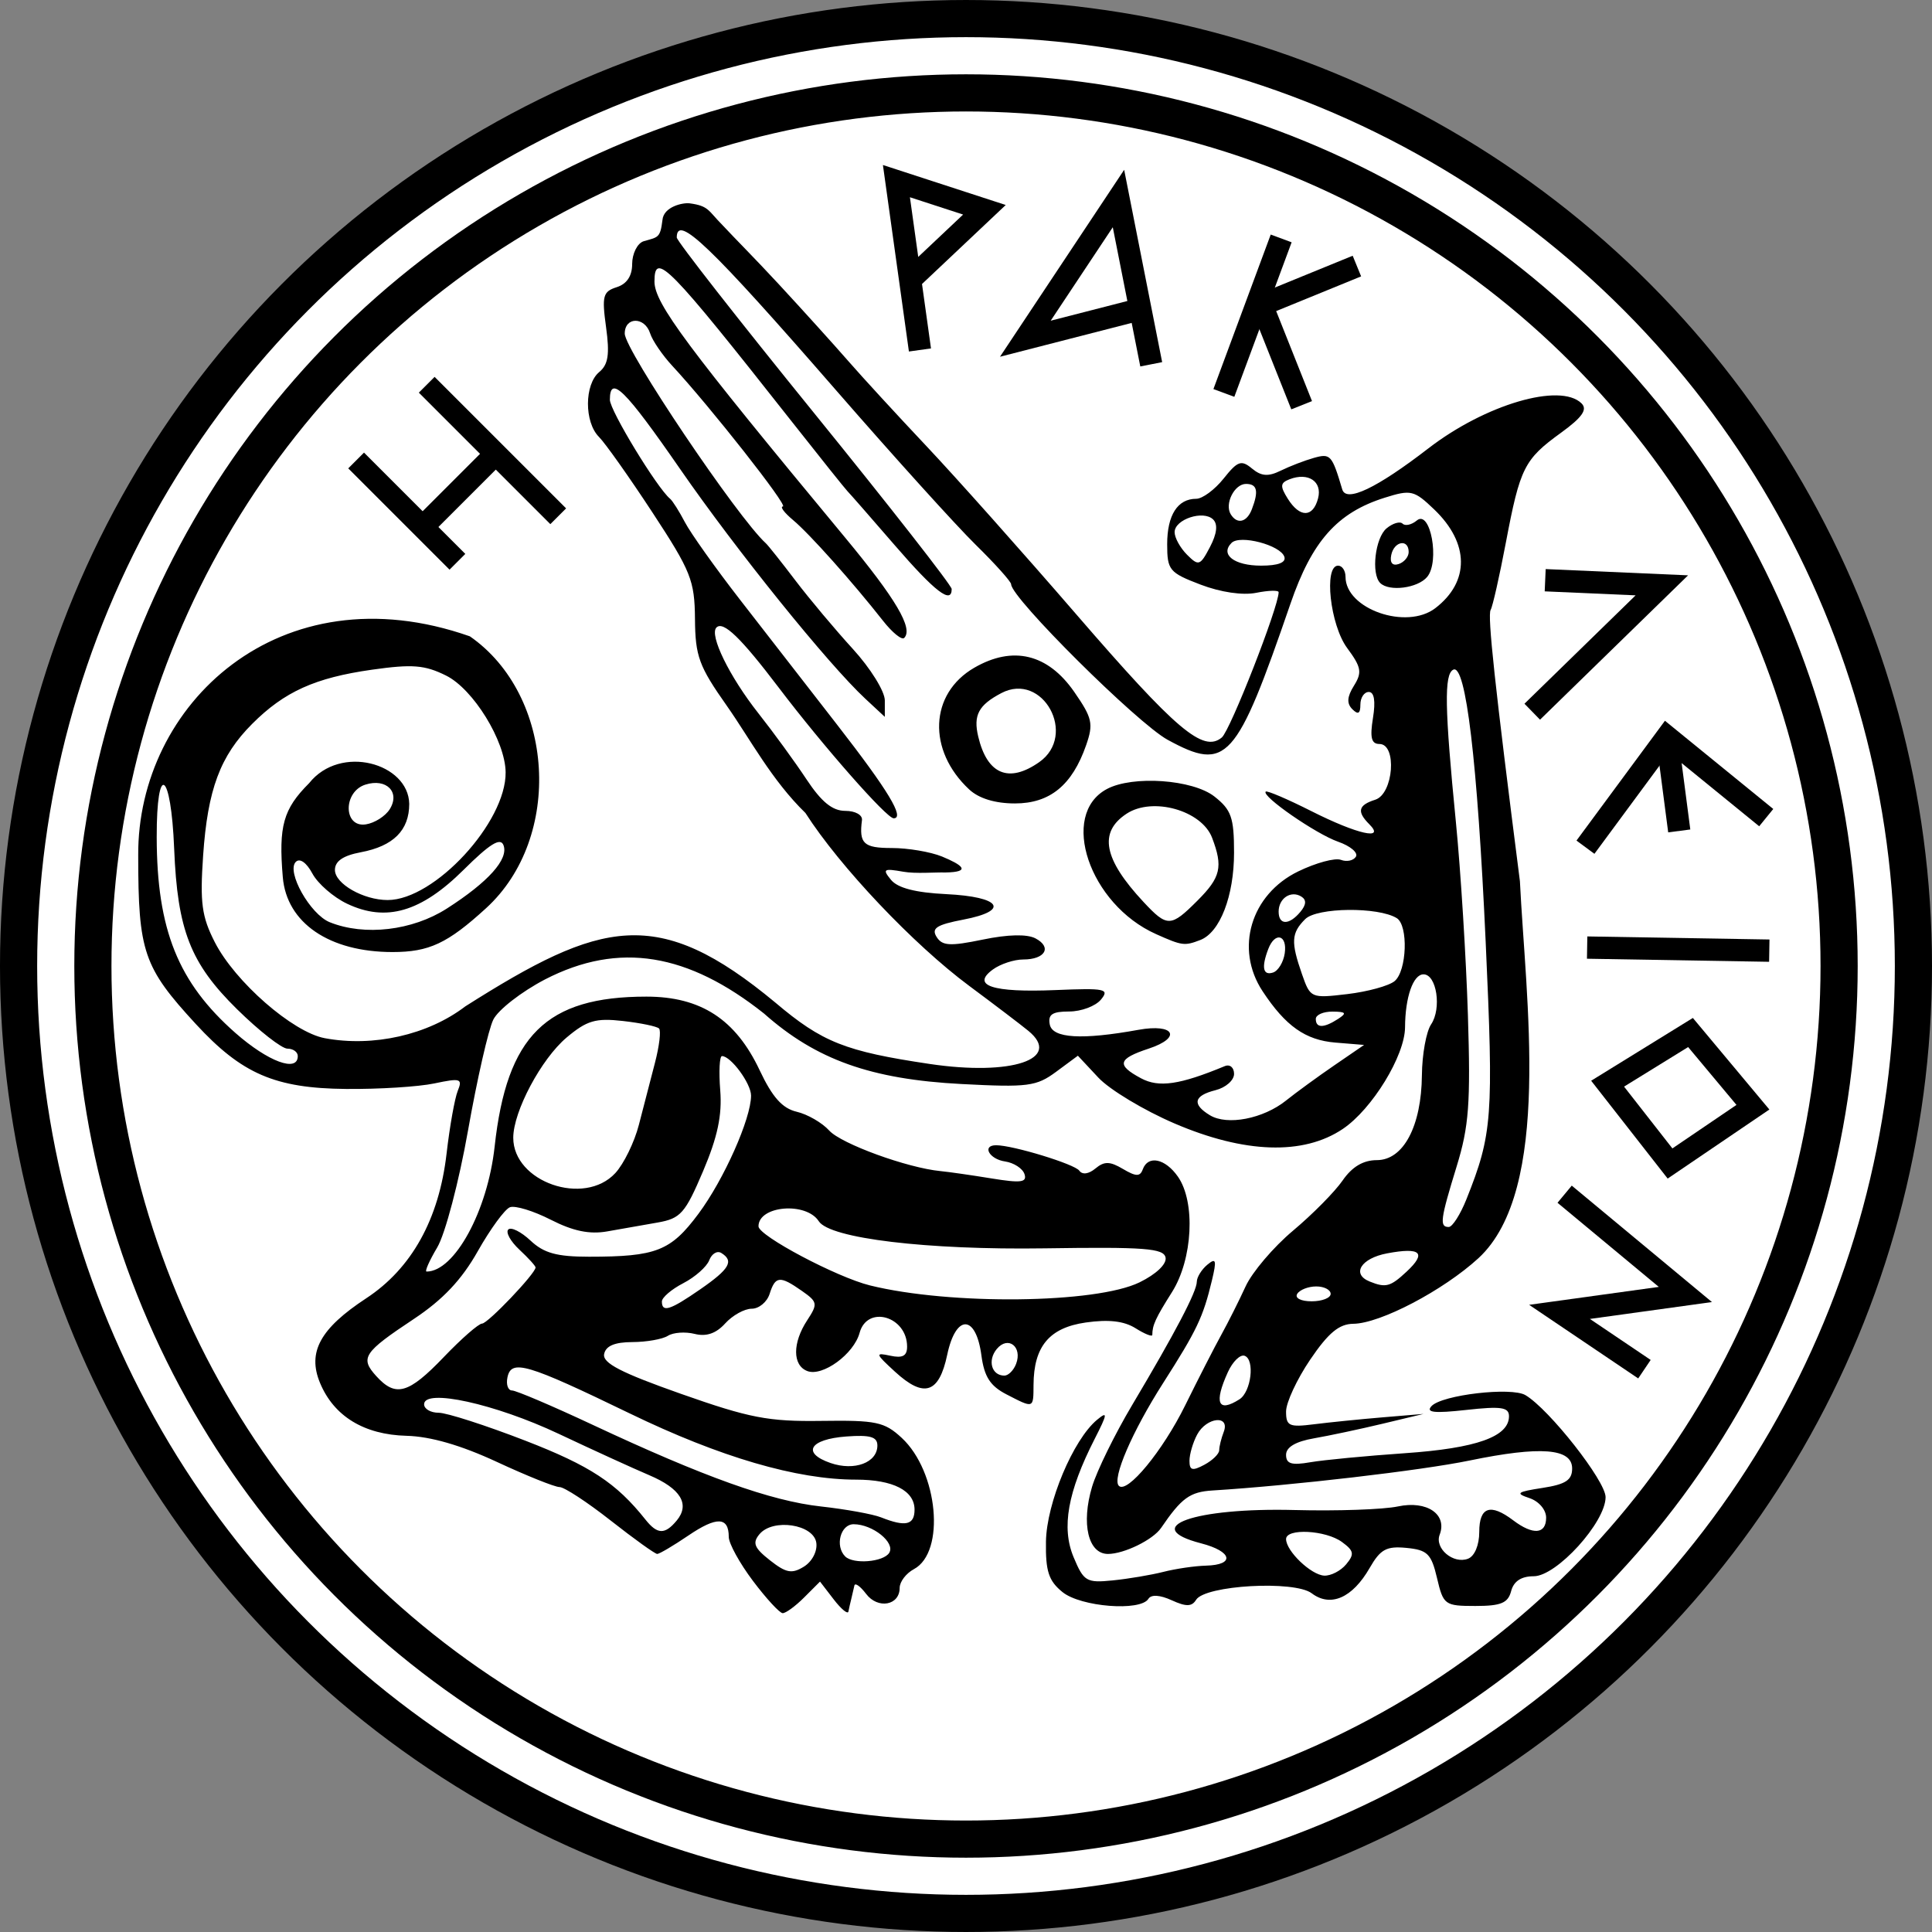
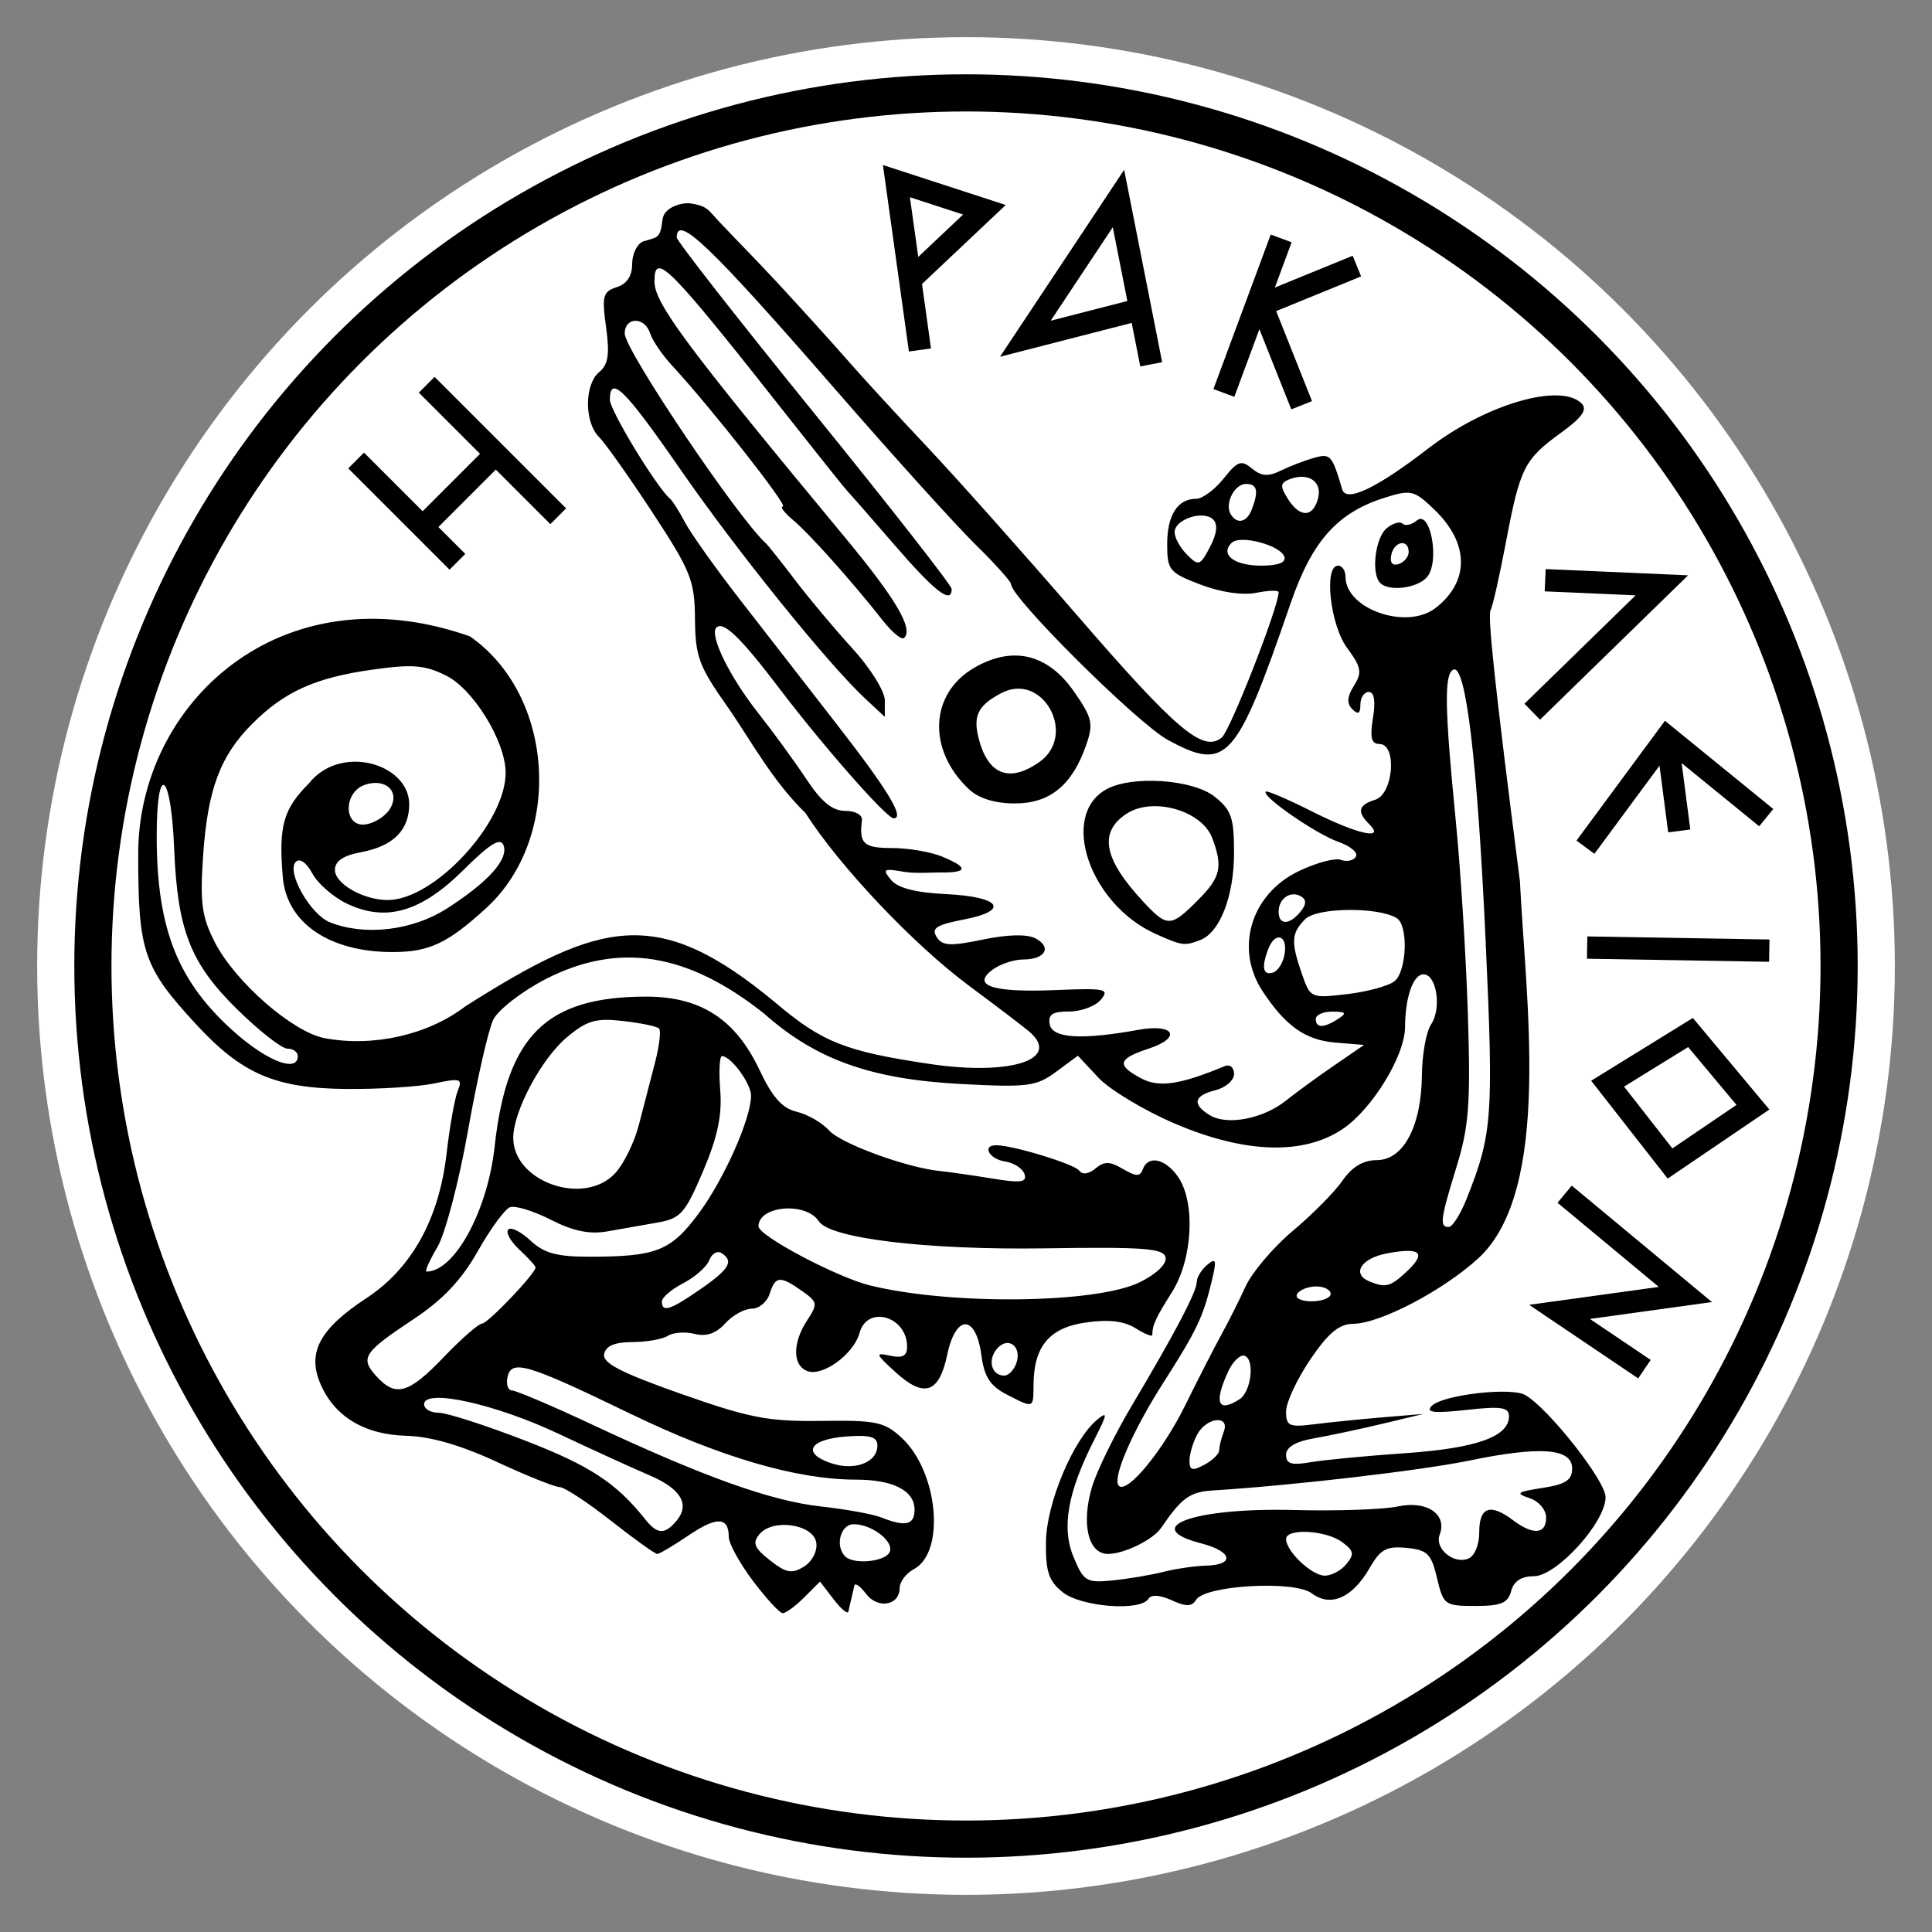
<svg xmlns="http://www.w3.org/2000/svg" xmlns:ns1="http://sodipodi.sourceforge.net/DTD/sodipodi-0.dtd" xmlns:ns2="http://www.inkscape.org/namespaces/inkscape" viewBox="0 0 260 260" height="260" width="260" id="svg2" version="1.1" ns1:docname="Seal_of_Heraklion.svg" ns2:version="0.92.2 (5c3e80d, 2017-08-06)">
  <rect x="0" y="0" width="260" height="260" fill="#808080" stroke="none" />
  <ns1:namedview pagecolor="#ffffff" bordercolor="#666666" borderopacity="1" objecttolerance="10" gridtolerance="10" guidetolerance="10" ns2:pageopacity="0" ns2:pageshadow="2" ns2:window-width="1280" ns2:window-height="737" id="namedview10" showgrid="false" ns2:zoom="1.8153846" ns2:cx="170.61808" ns2:cy="158.64059" ns2:window-x="-8" ns2:window-y="-8" ns2:window-maximized="1" ns2:current-layer="svg2" />
  <defs id="defs6" />
-   <ellipse ry="129.423" rx="129.424" cy="130" cx="130" id="path825" style="opacity:1;fill:#000000;fill-opacity:1;stroke:#000000;stroke-width:1.153;stroke-opacity:1" />
  <circle r="123.298" cy="130" cx="130" id="path829" style="opacity:1;fill:#ffffff;fill-opacity:1;stroke:#ffffff;stroke-width:3.403;stroke-opacity:1" />
  <ellipse ry="119.457" rx="119.457" cy="130" cx="130" id="path823" style="opacity:1;fill:#000000;fill-opacity:1;stroke:#000000;stroke-width:1.086;stroke-opacity:1" />
  <ellipse ry="114.122" rx="114.122" cy="130" cx="130" id="path821" style="opacity:1;fill:#ffffff;fill-opacity:1;stroke:#ffffff;stroke-width:1.756;stroke-opacity:1" />
-   <path id="path817" d="m 101.324,212.744 c -1.787,-2.374 -3.25,-5.034 -3.25,-5.91 0,-2.721 -1.62,-2.78 -5.426,-0.197 -2.015,1.367 -3.906,2.486 -4.203,2.486 -0.297,0 -3.118,-2.025 -6.268,-4.5 -3.15,-2.475 -6.245,-4.5 -6.877,-4.5 -0.632,0 -4.429,-1.524 -8.438,-3.387 -4.827,-2.243 -8.93,-3.43 -12.151,-3.512 -5.72,-0.147 -9.787,-2.635 -11.647,-7.125 -1.715,-4.139 0.018,-7.308 6.222,-11.382 6.112,-4.013 9.793,-10.642 10.811,-19.467 0.42,-3.645 1.098,-7.446 1.505,-8.448 0.671,-1.649 0.375,-1.743 -3.144,-1 -2.136,0.451 -7.484,0.787 -11.884,0.745 -9.553,-0.09 -14.032,-2.024 -20.21,-8.726 -7.055,-7.653 -7.762,-9.72 -7.764,-22.699 -0.136,-20.238 18.997,-38.496 44.634,-29.487 11.435,7.939 12.577,27.084 2.181,36.584 -5.189,4.742 -7.667,5.903 -12.596,5.903 -8.501,0 -14.239,-3.914 -14.761,-10.069 -0.583,-6.886 0.056,-9.171 3.542,-12.657 4.213,-5.3 13.365,-2.676 13.473,2.778 0,3.567 -2.132,5.696 -6.532,6.521 -2.368,0.444 -3.468,1.198 -3.468,2.379 0,1.859 3.838,4.049 7.097,4.049 6.299,0 15.958,-10.465 15.875,-17.2 -0.052,-4.214 -4.353,-11.193 -8.02,-13.011 -2.878,-1.427 -4.537,-1.557 -9.976,-0.786 -7.65,1.085 -11.776,2.951 -16.111,7.287 -4.309,4.309 -5.993,8.831 -6.603,17.731 -0.435,6.352 -0.186,8.207 1.569,11.646 2.722,5.336 10.483,12.114 14.796,12.923 6.538,1.226 13.885,-0.436 18.92,-4.281 18.312,-11.603 25.873,-13.675 41.734,-0.5 6.293,5.327 9.397,6.56 20.766,8.251 11.023,1.64 17.888,-0.666 13.271,-4.457 -1,-0.821 -4.576,-3.54 -7.948,-6.043 -7.508,-5.573 -17.416,-16.032 -22.05,-23.275 -4.553,-4.426 -7.428,-9.934 -10.569,-14.41 -3.765,-5.339 -4.255,-6.675 -4.297,-11.701 -0.043,-5.18 -0.541,-6.428 -5.715,-14.318 -3.118,-4.754 -6.359,-9.334 -7.203,-10.179 -1.993,-1.993 -1.973,-7.07 0.034,-8.735 1.213,-1.006 1.421,-2.376 0.919,-6.029 -0.579,-4.21 -0.422,-4.799 1.431,-5.388 1.366,-0.434 2.081,-1.507 2.081,-3.124 0,-1.355 0.684,-2.812 1.577,-3.069 1.914,-0.552 2.2,-0.403 2.5,-2.847 0.152,-1.799 2.755,-2.367 3.666,-2.244 2.593,0.349 2.462,0.971 4.425,2.945 1.706,1.833 4.347,4.462 7.581,7.958 3.233,3.496 7.425,8.131 9.315,10.3 1.89,2.169 6.645,7.344 10.567,11.5 3.922,4.156 12.963,14.307 20.092,22.557 13.527,15.655 17.125,18.702 19.627,16.625 1.142,-0.948 7.65,-17.58 7.65,-19.55 0,-0.289 -1.358,-0.253 -3.019,0.079 -1.824,0.365 -4.792,-0.073 -7.5,-1.108 -4.198,-1.603 -4.481,-1.947 -4.481,-5.429 0,-3.925 1.402,-6.117 3.912,-6.117 0.832,0 2.489,-1.224 3.682,-2.721 1.891,-2.372 2.381,-2.545 3.822,-1.349 1.257,1.044 2.182,1.111 3.868,0.283 1.219,-0.598 3.231,-1.372 4.471,-1.72 2.223,-0.623 2.423,-0.4 3.807,4.25 0.533,1.791 4.632,-0.163 11.585,-5.524 7.69,-5.929 17.73,-8.859 20.599,-6.073 0.838,0.814 0.182,1.846 -2.748,3.969 -4.952,3.587 -5.505,4.688 -7.416,14.76 -0.866,4.566 -1.788,8.647 -2.049,9.069 -0.452,0.732 0.559,10.119 3.936,36.517 0.765,15.723 4.382,41.545 -5.573,50.73 -4.734,4.344 -13.224,8.797 -16.843,8.834 -1.917,0.019 -3.363,1.22 -5.804,4.82 -1.788,2.637 -3.25,5.78 -3.25,6.986 0,1.951 0.413,2.14 3.75,1.718 2.062,-0.261 6.225,-0.681 9.25,-0.934 l 5.5,-0.46 -5.5,1.317 c -3.025,0.724 -7.188,1.61 -9.25,1.968 -2.46,0.427 -3.75,1.19 -3.75,2.217 0,1.215 0.727,1.44 3.25,1.003 1.788,-0.309 7.525,-0.858 12.75,-1.219 9.616,-0.664 14,-2.222 14,-4.973 0,-1.216 -1.045,-1.37 -5.75,-0.849 -4.323,0.478 -5.483,0.35 -4.673,-0.518 1.408,-1.509 10.737,-2.598 12.635,-1.475 3.2,1.894 10.788,11.549 10.788,13.727 0,3.393 -6.589,10.647 -9.672,10.647 -1.675,0 -2.691,0.669 -3.039,2 -0.42,1.607 -1.364,2 -4.807,2 -4.127,0 -4.316,-0.137 -5.165,-3.75 -0.769,-3.273 -1.292,-3.79 -4.109,-4.064 -2.699,-0.263 -3.511,0.179 -4.957,2.698 -2.318,4.039 -5.262,5.327 -7.798,3.411 -2.337,-1.765 -14.346,-1.089 -15.56,0.877 -0.576,0.933 -1.338,0.946 -3.286,0.059 -1.584,-0.722 -2.759,-0.794 -3.131,-0.193 -1.063,1.72 -9.095,1.092 -11.559,-0.903 -1.866,-1.511 -2.29,-2.802 -2.229,-6.799 0.078,-5.182 3.661,-13.721 6.877,-16.39 1.461,-1.212 1.413,-0.823 -0.318,2.568 -3.639,7.133 -4.498,11.951 -2.839,15.921 1.365,3.268 1.727,3.482 5.279,3.124 2.097,-0.211 5.163,-0.729 6.813,-1.149 1.65,-0.421 4.232,-0.798 5.738,-0.837 3.931,-0.104 3.531,-1.911 -0.664,-2.999 -8.396,-2.176 -0.911,-4.839 12.602,-4.484 5.678,0.149 11.928,-0.069 13.888,-0.486 3.887,-0.826 6.663,1.06 5.607,3.81 -0.706,1.839 1.835,3.989 3.816,3.229 0.89,-0.342 1.513,-1.828 1.513,-3.612 0,-3.362 1.5,-3.877 4.559,-1.563 2.68,2.027 4.441,1.888 4.441,-0.352 0,-1.064 -0.978,-2.209 -2.25,-2.633 -1.934,-0.644 -1.689,-0.836 1.75,-1.367 3.128,-0.483 4,-1.053 4,-2.617 0,-2.717 -4.247,-3.046 -13.811,-1.071 -6.476,1.338 -23.891,3.367 -34.582,4.03 -3.054,0.189 -4.176,1.007 -6.926,5.041 -1.087,1.595 -4.978,3.5 -7.149,3.5 -2.664,0 -3.626,-4.078 -2.135,-9.053 0.638,-2.129 3.059,-7.065 5.381,-10.968 5.815,-9.776 8.699,-15.273 8.711,-16.607 0.006,-0.62 0.642,-1.652 1.415,-2.293 1.179,-0.979 1.278,-0.638 0.615,2.128 -1.18,4.924 -2.016,6.681 -6.56,13.793 -4.169,6.525 -6.909,12.884 -5.96,13.833 1.115,1.115 5.902,-4.692 8.929,-10.833 1.762,-3.575 3.95,-7.85 4.862,-9.5 0.912,-1.65 2.381,-4.575 3.264,-6.5 0.883,-1.925 3.754,-5.3 6.379,-7.5 2.625,-2.2 5.627,-5.236 6.67,-6.747 1.283,-1.858 2.779,-2.748 4.621,-2.75 3.576,-0.004 5.996,-4.571 6.058,-11.432 0.025,-2.789 0.583,-5.867 1.239,-6.84 1.442,-2.138 0.745,-6.731 -1.022,-6.731 -1.396,0 -2.465,3.065 -2.486,7.124 -0.02,3.824 -4.426,11.02 -8.376,13.681 -5.298,3.568 -13.221,3.309 -22.655,-0.741 -4.115,-1.767 -8.724,-4.54 -10.24,-6.163 l -2.758,-2.95 -2.923,2.161 c -2.663,1.969 -3.797,2.116 -12.742,1.649 -12.187,-0.636 -19.578,-3.275 -26.573,-9.487 -10.193,-8.09 -19.477,-9.748 -29.479,-4.586 -3.172,1.656 -6.302,4.091 -6.954,5.411 -0.653,1.32 -2.182,8.025 -3.398,14.9 -1.222,6.908 -3.076,13.954 -4.145,15.75 -1.064,1.788 -1.709,3.25 -1.434,3.25 3.763,0 8.21,-8.161 9.156,-16.801 1.639,-14.964 6.932,-20.199 20.424,-20.199 7.324,0 12.01,3.047 15.246,9.914 1.707,3.622 3.051,5.127 4.984,5.58 1.455,0.341 3.423,1.478 4.373,2.528 1.619,1.788 10.516,5.031 14.981,5.459 1.1,0.105 4.195,0.55 6.878,0.988 3.951,0.645 4.791,0.534 4.422,-0.586 -0.251,-0.76 -1.433,-1.526 -2.628,-1.702 -2.122,-0.312 -3.138,-2.18 -1.186,-2.18 2.256,0 10.566,2.539 11.188,3.419 0.41,0.579 1.261,0.465 2.172,-0.291 1.197,-0.993 1.942,-0.98 3.707,0.064 1.751,1.036 2.303,1.048 2.662,0.057 0.706,-1.949 3.016,-1.473 4.729,0.973 2.396,3.421 2.001,11.113 -0.798,15.547 -2.204,3.491 -2.645,4.451 -2.645,5.753 0,0.288 -1.012,-0.114 -2.25,-0.892 -1.554,-0.978 -3.633,-1.217 -6.721,-0.773 -4.888,0.702 -6.986,3.212 -7.014,8.392 -0.017,3.211 0.057,3.185 -3.65,1.272 -2.182,-1.126 -2.983,-2.374 -3.364,-5.24 -0.736,-5.536 -3.44,-5.589 -4.6,-0.089 -1.102,5.222 -3.118,5.875 -7.035,2.279 -2.656,-2.438 -2.701,-2.595 -0.615,-2.145 1.644,0.355 2.25,0.027 2.25,-1.22 0,-4.089 -5.366,-5.647 -6.393,-1.856 -0.774,2.855 -4.982,5.927 -7.038,5.138 -2.001,-0.768 -2.008,-3.788 -0.015,-6.829 1.455,-2.22 1.409,-2.472 -0.723,-3.965 -2.952,-2.068 -3.564,-2.01 -4.331,0.406 -0.349,1.1 -1.435,2 -2.412,2 -0.978,0 -2.586,0.893 -3.573,1.984 -1.219,1.347 -2.535,1.798 -4.098,1.406 -1.267,-0.318 -2.891,-0.203 -3.61,0.255 -0.719,0.458 -2.871,0.838 -4.784,0.844 -2.38,0.008 -3.577,0.516 -3.794,1.61 -0.241,1.213 2.249,2.503 10.338,5.355 9.231,3.255 11.755,3.742 18.887,3.642 7.389,-0.104 8.497,0.13 10.821,2.283 4.908,4.549 5.916,15.379 1.644,17.665 -1.055,0.565 -1.919,1.7 -1.919,2.523 0,2.371 -2.935,2.897 -4.516,0.809 -0.781,-1.031 -1.491,-1.538 -1.577,-1.125 -0.086,0.412 -0.269,1.2 -0.407,1.75 -0.138,0.55 -0.316,1.337 -0.397,1.75 -0.081,0.412 -0.974,-0.326 -1.985,-1.64 l -1.838,-2.39 -2.14,2.14 c -1.177,1.177 -2.478,2.126 -2.89,2.109 -0.412,-0.017 -2.212,-1.974 -4,-4.348 z m 8.532,-5.121 c -0.353,-2.5 -5.849,-3.329 -7.655,-1.153 -0.974,1.173 -0.704,1.841 1.416,3.509 2.174,1.71 2.95,1.855 4.57,0.852 1.106,-0.685 1.829,-2.074 1.669,-3.208 z m 71.308,2.892 c 1.134,-1.366 1.048,-1.817 -0.569,-3 -2.19,-1.601 -7.521,-1.879 -7.521,-0.392 0,1.608 3.356,4.826 5.128,4.917 0.895,0.046 2.228,-0.64 2.962,-1.525 z m -61.496,-1.543 c 0.849,-1.373 -2.229,-3.848 -4.785,-3.848 -1.773,0 -2.545,2.93 -1.142,4.333 1.09,1.09 5.159,0.757 5.927,-0.485 z m -28.604,-4.336 c 1.827,-2.201 0.546,-4.315 -3.709,-6.119 -2.079,-0.882 -7.558,-3.385 -12.175,-5.563 -8.57,-4.043 -18.106,-6.134 -18.106,-3.971 0,0.627 0.883,1.139 1.962,1.139 1.079,0 6.319,1.688 11.645,3.75 8.737,3.384 12.264,5.7 16.182,10.628 1.6,2.012 2.615,2.044 4.2,0.134 z m 32.011,-1.478 c 0,-2.557 -2.882,-4.035 -7.869,-4.035 -7.97,0 -18.289,-3.018 -30.438,-8.901 -13.919,-6.741 -15.967,-7.343 -16.48,-4.849 -0.198,0.963 0.082,1.75 0.621,1.75 0.539,0 5.41,2.075 10.823,4.61 15.027,7.038 24.014,10.255 30.732,10.998 3.361,0.372 7.011,1.034 8.111,1.471 3.294,1.309 4.5,1.029 4.5,-1.043 z m -5,-8.628 c 0,-1.169 -0.968,-1.451 -4.172,-1.215 -4.953,0.365 -6.057,2.218 -2.128,3.572 3.213,1.107 6.3,-0.048 6.3,-2.358 z m 46,0.639 c 0,-0.486 0.273,-1.595 0.607,-2.465 0.893,-2.327 -2.307,-2.011 -3.572,0.352 -0.569,1.064 -1.035,2.655 -1.035,3.535 0,1.291 0.387,1.394 2,0.531 1.1,-0.589 2,-1.468 2,-1.953 z m 2.725,-6.856 c 1.583,-1.006 2.1,-5.354 0.697,-5.857 -0.593,-0.212 -1.605,0.772 -2.25,2.187 -1.903,4.177 -1.34,5.508 1.553,3.67 z M 59.728,182.623 c 2.371,-2.475 4.687,-4.5 5.145,-4.5 0.773,0 7.201,-6.746 7.201,-7.557 0,-0.201 -0.98,-1.277 -2.177,-2.393 -1.197,-1.116 -1.871,-2.335 -1.496,-2.71 0.375,-0.375 1.721,0.296 2.992,1.489 1.799,1.69 3.541,2.171 7.871,2.171 9.046,0 10.992,-0.762 14.722,-5.767 3.427,-4.598 7.088,-12.819 7.088,-15.915 0,-1.624 -2.718,-5.318 -3.912,-5.318 -0.331,0 -0.438,2.069 -0.237,4.598 0.267,3.36 -0.355,6.294 -2.312,10.899 -2.409,5.669 -3.022,6.361 -6.108,6.902 -1.887,0.331 -4.942,0.868 -6.788,1.194 -2.378,0.42 -4.595,-0.038 -7.597,-1.57 -2.331,-1.189 -4.805,-1.945 -5.498,-1.68 -0.692,0.266 -2.64,2.931 -4.329,5.923 -2.167,3.84 -4.697,6.52 -8.6,9.111 -6.788,4.506 -7.273,5.241 -5.061,7.685 2.614,2.889 4.34,2.402 9.098,-2.563 z m 77.01,0.933 c 0.888,-2.315 -1.077,-3.845 -2.593,-2.019 -1.281,1.544 -0.701,3.586 1.019,3.586 0.535,0 1.243,-0.705 1.574,-1.567 z M 94.27,173.487 c 3.92,-2.717 4.538,-3.792 2.797,-4.868 -0.554,-0.342 -1.283,0.098 -1.621,0.978 -0.338,0.88 -1.91,2.27 -3.493,3.089 -1.583,0.819 -2.879,1.927 -2.879,2.463 0,1.528 1.102,1.175 5.196,-1.662 z m 59.088,-0.917 c 2.237,-1.094 3.668,-2.456 3.499,-3.332 -0.24,-1.248 -2.815,-1.444 -16.284,-1.242 -15.804,0.237 -28.895,-1.333 -30.382,-3.644 -1.704,-2.649 -8.117,-2.11 -8.117,0.682 0,1.268 10.519,6.844 15,7.951 10.833,2.675 30.422,2.451 36.284,-0.415 z m 25.716,1.553 c 0,-0.55 -0.873,-1 -1.941,-1 -1.068,0 -2.219,0.45 -2.559,1 -0.351,0.567 0.49,1 1.941,1 1.407,0 2.559,-0.45 2.559,-1 z m 10.219,-2.989 c 2.732,-2.545 1.915,-3.314 -2.617,-2.464 -3.522,0.661 -4.841,2.787 -2.352,3.791 2.169,0.875 2.78,0.712 4.969,-1.327 z m 8.06,-9.761 c 3.49,-8.746 3.661,-11.038 2.582,-34.642 -1.112,-24.318 -2.676,-37.451 -4.361,-36.608 -1.24,0.62 -1.162,5.138 0.353,20.5 0.651,6.6 1.379,18.3 1.619,26 0.37,11.889 0.141,14.958 -1.518,20.355 -2.2,7.156 -2.329,8.145 -1.062,8.145 0.49,0 1.565,-1.688 2.388,-3.75 z m -114.549,-3.5 c 1.144,-1.238 2.572,-4.162 3.174,-6.5 0.602,-2.337 1.576,-6.094 2.164,-8.347 0.588,-2.254 0.835,-4.331 0.549,-4.617 -0.286,-0.286 -2.475,-0.74 -4.865,-1.01 -3.673,-0.414 -4.845,-0.069 -7.575,2.227 -3.408,2.867 -7.179,9.953 -7.179,13.488 0,5.963 9.557,9.276 13.731,4.759 z m 90.269,-9.771 c 1.375,-1.099 4.3,-3.231 6.5,-4.738 l 4,-2.741 -3.864,-0.317 c -4.025,-0.33 -6.701,-2.219 -9.796,-6.912 -3.766,-5.711 -1.592,-13.021 4.795,-16.124 2.377,-1.155 4.962,-1.855 5.743,-1.555 0.781,0.3 1.69,0.108 2.02,-0.426 0.33,-0.534 -0.748,-1.441 -2.396,-2.015 -2.97,-1.035 -10.345,-6.14 -9.742,-6.743 0.172,-0.172 2.948,1.015 6.168,2.639 6.157,3.105 9.99,3.97 7.773,1.753 -1.704,-1.704 -1.494,-2.572 0.8,-3.3 2.457,-0.78 2.961,-7.5 0.563,-7.5 -1.084,0 -1.298,-0.86 -0.869,-3.5 0.369,-2.271 0.171,-3.5 -0.563,-3.5 -0.622,0 -1.131,0.765 -1.131,1.7 0,1.219 -0.306,1.394 -1.082,0.618 -0.776,-0.776 -0.715,-1.67 0.217,-3.162 1.121,-1.795 0.995,-2.489 -0.918,-5.077 -2.289,-3.096 -3.166,-11.079 -1.217,-11.079 0.55,0 1,0.675 1,1.5 0,4.341 8.2,7.203 12.087,4.218 4.643,-3.565 4.586,-8.741 -0.145,-13.274 -2.715,-2.601 -3.132,-2.701 -6.669,-1.588 -6.382,2.008 -9.78,5.827 -12.678,14.251 -7.31,21.249 -8.58,22.658 -16.526,18.333 -4.072,-2.216 -21.069,-19.103 -21.069,-20.933 0,-0.351 -2.149,-2.747 -4.775,-5.323 -2.626,-2.577 -11.039,-11.885 -18.696,-20.685 -17.015,-19.556 -21.529,-23.889 -21.529,-20.66 0,0.462 8.325,11.103 18.5,23.646 10.175,12.543 18.5,23.19 18.5,23.66 0,2.1 -2.249,0.37 -7.665,-5.896 -3.209,-3.712 -6.063,-6.975 -6.343,-7.25 -0.28,-0.275 -3.655,-4.494 -7.5,-9.375 -16.647,-21.133 -18.491,-23.013 -18.491,-18.857 0,2.928 4.29,8.689 25.622,34.413 6.884,8.301 9.237,12.294 7.983,13.548 -0.318,0.318 -1.596,-0.718 -2.841,-2.302 -4.124,-5.245 -9.9,-11.714 -12.098,-13.55 -1.192,-0.995 -1.813,-1.824 -1.38,-1.843 0.75,-0.032 -9.795,-13.435 -14.888,-18.925 -1.331,-1.435 -2.67,-3.396 -2.976,-4.358 -0.726,-2.285 -3.422,-2.268 -3.422,0.021 0,2.208 15.19,24.775 19,28.229 0.303,0.275 2.091,2.525 3.972,5 1.881,2.475 5.357,6.618 7.724,9.207 2.367,2.589 4.304,5.705 4.304,6.924 v 2.217 l -2.608,-2.424 C 111.45,89.385 99.091,74.059 91.539,63.137 c -7.43,-10.746 -9.465,-12.754 -9.465,-9.337 0,1.438 6.344,11.867 8.105,13.323 0.333,0.275 1.233,1.7 2,3.166 0.767,1.466 4.095,6.146 7.395,10.399 3.3,4.253 9.184,11.828 13.076,16.834 6.875,8.843 9.147,12.601 7.615,12.601 -0.952,0 -9.472,-9.687 -15.461,-17.579 -5.113,-6.737 -7.472,-9.013 -8.389,-8.096 -0.997,0.997 1.753,6.614 5.658,11.558 2.005,2.539 4.911,6.529 6.456,8.866 2.015,3.048 3.492,4.25 5.221,4.25 1.349,0 2.339,0.551 2.249,1.25 -0.41,3.16 0.221,3.75 4.01,3.75 2.164,0 5.202,0.513 6.75,1.14 2.726,1.129 4.052,2.086 0.461,2.153 -1.375,-0.042 -3.996,0.19 -5.646,-0.101 -2.674,-0.472 -2.855,-0.353 -1.665,1.094 0.903,1.099 3.301,1.719 7.421,1.919 7.378,0.358 8.634,2.218 2.316,3.429 -3.605,0.691 -4.334,1.161 -3.606,2.326 0.759,1.215 1.805,1.275 6.224,0.362 3.382,-0.7 5.957,-0.758 7.089,-0.16 2.255,1.19 1.3,2.838 -1.646,2.838 -1.237,0 -3.079,0.606 -4.092,1.347 -2.961,2.165 -0.051,3.123 8.413,2.77 6.731,-0.281 7.324,-0.156 6.128,1.286 -0.729,0.878 -2.653,1.597 -4.276,1.597 -2.275,0 -2.872,0.401 -2.606,1.75 0.367,1.86 4.311,2.096 11.933,0.716 4.841,-0.877 5.886,1.043 1.377,2.531 -4.158,1.372 -4.371,2.204 -1.022,3.996 2.395,1.282 5.199,0.873 11.263,-1.641 0.688,-0.285 1.25,0.185 1.25,1.046 0,0.86 -1.125,1.847 -2.5,2.192 -2.933,0.736 -3.19,1.893 -0.75,3.372 2.336,1.415 7.168,0.481 10.25,-1.982 z m -17.5,-22.396 c -8.969,-4.003 -13.058,-16.073 -6.614,-19.522 3.47,-1.857 11.549,-1.293 14.479,1.012 2.273,1.788 2.635,2.824 2.635,7.55 0,5.839 -1.894,10.74 -4.545,11.757 -2.128,0.816 -2.434,0.776 -5.955,-0.796 z m 5.577,-4.506 c 3.138,-3.138 3.462,-4.53 1.968,-8.458 -1.398,-3.678 -7.995,-5.537 -11.5,-3.24 -3.802,2.491 -3.113,6.107 2.264,11.872 3.204,3.435 3.671,3.424 7.268,-0.173 z m -30.717,-14.956 c -5.662,-5.275 -5.349,-12.888 0.673,-16.378 5.197,-3.012 9.911,-1.876 13.458,3.243 2.44,3.521 2.61,4.286 1.6,7.184 -1.875,5.378 -4.874,7.83 -9.576,7.83 -2.666,0 -4.854,-0.668 -6.154,-1.879 z m 9.418,-3.677 c 5.191,-3.636 0.476,-12.225 -5.1,-9.29 -3.064,1.612 -3.786,2.971 -3.107,5.841 1.207,5.1 4.109,6.319 8.207,3.449 z m 45.889,-24.11 c -1.241,-1.241 -0.676,-6.081 0.858,-7.353 0.838,-0.696 1.809,-0.98 2.158,-0.631 0.349,0.349 1.211,0.155 1.917,-0.431 1.827,-1.516 3.116,5.516 1.392,7.593 -1.262,1.521 -5.123,2.023 -6.324,0.822 z m 3.833,-4.167 c 0,-1.809 -1.957,-1.478 -2.345,0.396 -0.216,1.043 0.159,1.5 1,1.219 0.74,-0.247 1.345,-0.974 1.345,-1.615 z M 40.074,142.123 c 0,-0.55 -0.625,-1 -1.39,-1 -0.764,0 -3.818,-2.389 -6.785,-5.309 -6.277,-6.177 -8.019,-10.625 -8.461,-21.609 -0.424,-10.504 -2.368,-11.773 -2.349,-1.532 0.024,12.448 2.879,19.546 10.592,26.335 4.398,3.871 8.393,5.354 8.393,3.115 z m 140,-5 c 1.213,-0.784 1.069,-0.972 -0.75,-0.985 -1.238,-0.008 -2.25,0.435 -2.25,0.985 0,1.253 1.061,1.253 3,0 z m 7.606,-5.088 c 1.657,-1.375 1.866,-7.502 0.289,-8.477 -2.491,-1.539 -10.739,-1.449 -12.323,0.136 -1.873,1.873 -1.942,3.068 -0.431,7.402 1.126,3.229 1.205,3.264 6.106,2.684 2.731,-0.323 5.593,-1.109 6.359,-1.745 z m -14.786,-3.74 c 0.368,-2.501 -1.308,-2.948 -2.213,-0.59 -0.95,2.476 -0.718,3.622 0.643,3.173 0.688,-0.226 1.394,-1.389 1.57,-2.583 z M 60.128,122.274 c 5.603,-3.59 8.348,-6.661 7.629,-8.534 -0.411,-1.07 -1.836,-0.189 -5.371,3.322 -5.721,5.681 -10.425,7.05 -15.67,4.561 -1.844,-0.875 -3.949,-2.705 -4.677,-4.066 -0.791,-1.477 -1.689,-2.11 -2.23,-1.57 -1.306,1.306 1.93,7.061 4.567,8.123 4.681,1.885 11.114,1.135 15.752,-1.837 z M 175,122.712 c 0.801,-0.965 0.839,-1.616 0.122,-2.059 -1.396,-0.863 -3.049,0.237 -3.049,2.029 0,1.836 1.415,1.851 2.926,0.03 z M 52.449,108.9 c 1.441,-2.298 -0.448,-4.207 -3.275,-3.309 -3.022,0.959 -2.98,5.802 0.047,5.351 1.181,-0.176 2.634,-1.095 3.228,-2.042 z M 163.264,69.913 c -1.306,-1.306 -5.19,-0.03 -5.19,1.706 0,0.749 0.752,2.113 1.67,3.031 1.56,1.56 1.764,1.492 3.09,-1.039 0.936,-1.786 1.082,-3.046 0.43,-3.698 z m 9.578,5.014 c -0.524,-1.572 -5.971,-3.002 -7.107,-1.866 -1.573,1.573 0.362,3.061 3.981,3.061 2.289,0 3.385,-0.419 3.126,-1.195 z m -4.375,-6.386 c 0.946,-2.464 0.726,-3.418 -0.786,-3.418 -1.563,0 -2.914,2.694 -2.051,4.09 0.861,1.393 2.163,1.085 2.837,-0.672 z m 8.913,-1.479 c 0.591,-2.259 -1.31,-3.535 -3.828,-2.569 -1.268,0.487 -1.311,0.922 -0.259,2.607 1.624,2.6 3.402,2.583 4.088,-0.038 z" style="fill:#000000" ns2:connector-curvature="0" ns1:nodetypes="cscssssssccccssccsscccssscscsscsccssscccsscsssscscsccscsccsscccscssccccccsscccscsccssccsscsscsccccscscccccsccccscscsssscssscccscsscscccssssccccscccssscssccccccscsccscscscsssscscccccsccsccsssssccscscsccccsccccsscccsccccssssccssscssccssccsscsscsccccssscccscsscscccsccsscsscscccssccscsscsscsssssscscccsscsccsccssccccsccccccssscsscsssscscssssssssscsssccccccscssscssscccsscccssssccccccsccscscscccccsccccccsscccccsccscsscscssccccccsccssscscssccsccscscccscccccsccscccsccccccccscccscsscsscccccc" />
+   <path id="path817" d="m 101.324,212.744 c -1.787,-2.374 -3.25,-5.034 -3.25,-5.91 0,-2.721 -1.62,-2.78 -5.426,-0.197 -2.015,1.367 -3.906,2.486 -4.203,2.486 -0.297,0 -3.118,-2.025 -6.268,-4.5 -3.15,-2.475 -6.245,-4.5 -6.877,-4.5 -0.632,0 -4.429,-1.524 -8.438,-3.387 -4.827,-2.243 -8.93,-3.43 -12.151,-3.512 -5.72,-0.147 -9.787,-2.635 -11.647,-7.125 -1.715,-4.139 0.018,-7.308 6.222,-11.382 6.112,-4.013 9.793,-10.642 10.811,-19.467 0.42,-3.645 1.098,-7.446 1.505,-8.448 0.671,-1.649 0.375,-1.743 -3.144,-1 -2.136,0.451 -7.484,0.787 -11.884,0.745 -9.553,-0.09 -14.032,-2.024 -20.21,-8.726 -7.055,-7.653 -7.762,-9.72 -7.764,-22.699 -0.136,-20.238 18.997,-38.496 44.634,-29.487 11.435,7.939 12.577,27.084 2.181,36.584 -5.189,4.742 -7.667,5.903 -12.596,5.903 -8.501,0 -14.239,-3.914 -14.761,-10.069 -0.583,-6.886 0.056,-9.171 3.542,-12.657 4.213,-5.3 13.365,-2.676 13.473,2.778 0,3.567 -2.132,5.696 -6.532,6.521 -2.368,0.444 -3.468,1.198 -3.468,2.379 0,1.859 3.838,4.049 7.097,4.049 6.299,0 15.958,-10.465 15.875,-17.2 -0.052,-4.214 -4.353,-11.193 -8.02,-13.011 -2.878,-1.427 -4.537,-1.557 -9.976,-0.786 -7.65,1.085 -11.776,2.951 -16.111,7.287 -4.309,4.309 -5.993,8.831 -6.603,17.731 -0.435,6.352 -0.186,8.207 1.569,11.646 2.722,5.336 10.483,12.114 14.796,12.923 6.538,1.226 13.885,-0.436 18.92,-4.281 18.312,-11.603 25.873,-13.675 41.734,-0.5 6.293,5.327 9.397,6.56 20.766,8.251 11.023,1.64 17.888,-0.666 13.271,-4.457 -1,-0.821 -4.576,-3.54 -7.948,-6.043 -7.508,-5.573 -17.416,-16.032 -22.05,-23.275 -4.553,-4.426 -7.428,-9.934 -10.569,-14.41 -3.765,-5.339 -4.255,-6.675 -4.297,-11.701 -0.043,-5.18 -0.541,-6.428 -5.715,-14.318 -3.118,-4.754 -6.359,-9.334 -7.203,-10.179 -1.993,-1.993 -1.973,-7.07 0.034,-8.735 1.213,-1.006 1.421,-2.376 0.919,-6.029 -0.579,-4.21 -0.422,-4.799 1.431,-5.388 1.366,-0.434 2.081,-1.507 2.081,-3.124 0,-1.355 0.684,-2.812 1.577,-3.069 1.914,-0.552 2.2,-0.403 2.5,-2.847 0.152,-1.799 2.755,-2.367 3.666,-2.244 2.593,0.349 2.462,0.971 4.425,2.945 1.706,1.833 4.347,4.462 7.581,7.958 3.233,3.496 7.425,8.131 9.315,10.3 1.89,2.169 6.645,7.344 10.567,11.5 3.922,4.156 12.963,14.307 20.092,22.557 13.527,15.655 17.125,18.702 19.627,16.625 1.142,-0.948 7.65,-17.58 7.65,-19.55 0,-0.289 -1.358,-0.253 -3.019,0.079 -1.824,0.365 -4.792,-0.073 -7.5,-1.108 -4.198,-1.603 -4.481,-1.947 -4.481,-5.429 0,-3.925 1.402,-6.117 3.912,-6.117 0.832,0 2.489,-1.224 3.682,-2.721 1.891,-2.372 2.381,-2.545 3.822,-1.349 1.257,1.044 2.182,1.111 3.868,0.283 1.219,-0.598 3.231,-1.372 4.471,-1.72 2.223,-0.623 2.423,-0.4 3.807,4.25 0.533,1.791 4.632,-0.163 11.585,-5.524 7.69,-5.929 17.73,-8.859 20.599,-6.073 0.838,0.814 0.182,1.846 -2.748,3.969 -4.952,3.587 -5.505,4.688 -7.416,14.76 -0.866,4.566 -1.788,8.647 -2.049,9.069 -0.452,0.732 0.559,10.119 3.936,36.517 0.765,15.723 4.382,41.545 -5.573,50.73 -4.734,4.344 -13.224,8.797 -16.843,8.834 -1.917,0.019 -3.363,1.22 -5.804,4.82 -1.788,2.637 -3.25,5.78 -3.25,6.986 0,1.951 0.413,2.14 3.75,1.718 2.062,-0.261 6.225,-0.681 9.25,-0.934 l 5.5,-0.46 -5.5,1.317 c -3.025,0.724 -7.188,1.61 -9.25,1.968 -2.46,0.427 -3.75,1.19 -3.75,2.217 0,1.215 0.727,1.44 3.25,1.003 1.788,-0.309 7.525,-0.858 12.75,-1.219 9.616,-0.664 14,-2.222 14,-4.973 0,-1.216 -1.045,-1.37 -5.75,-0.849 -4.323,0.478 -5.483,0.35 -4.673,-0.518 1.408,-1.509 10.737,-2.598 12.635,-1.475 3.2,1.894 10.788,11.549 10.788,13.727 0,3.393 -6.589,10.647 -9.672,10.647 -1.675,0 -2.691,0.669 -3.039,2 -0.42,1.607 -1.364,2 -4.807,2 -4.127,0 -4.316,-0.137 -5.165,-3.75 -0.769,-3.273 -1.292,-3.79 -4.109,-4.064 -2.699,-0.263 -3.511,0.179 -4.957,2.698 -2.318,4.039 -5.262,5.327 -7.798,3.411 -2.337,-1.765 -14.346,-1.089 -15.56,0.877 -0.576,0.933 -1.338,0.946 -3.286,0.059 -1.584,-0.722 -2.759,-0.794 -3.131,-0.193 -1.063,1.72 -9.095,1.092 -11.559,-0.903 -1.866,-1.511 -2.29,-2.802 -2.229,-6.799 0.078,-5.182 3.661,-13.721 6.877,-16.39 1.461,-1.212 1.413,-0.823 -0.318,2.568 -3.639,7.133 -4.498,11.951 -2.839,15.921 1.365,3.268 1.727,3.482 5.279,3.124 2.097,-0.211 5.163,-0.729 6.813,-1.149 1.65,-0.421 4.232,-0.798 5.738,-0.837 3.931,-0.104 3.531,-1.911 -0.664,-2.999 -8.396,-2.176 -0.911,-4.839 12.602,-4.484 5.678,0.149 11.928,-0.069 13.888,-0.486 3.887,-0.826 6.663,1.06 5.607,3.81 -0.706,1.839 1.835,3.989 3.816,3.229 0.89,-0.342 1.513,-1.828 1.513,-3.612 0,-3.362 1.5,-3.877 4.559,-1.563 2.68,2.027 4.441,1.888 4.441,-0.352 0,-1.064 -0.978,-2.209 -2.25,-2.633 -1.934,-0.644 -1.689,-0.836 1.75,-1.367 3.128,-0.483 4,-1.053 4,-2.617 0,-2.717 -4.247,-3.046 -13.811,-1.071 -6.476,1.338 -23.891,3.367 -34.582,4.03 -3.054,0.189 -4.176,1.007 -6.926,5.041 -1.087,1.595 -4.978,3.5 -7.149,3.5 -2.664,0 -3.626,-4.078 -2.135,-9.053 0.638,-2.129 3.059,-7.065 5.381,-10.968 5.815,-9.776 8.699,-15.273 8.711,-16.607 0.006,-0.62 0.642,-1.652 1.415,-2.293 1.179,-0.979 1.278,-0.638 0.615,2.128 -1.18,4.924 -2.016,6.681 -6.56,13.793 -4.169,6.525 -6.909,12.884 -5.96,13.833 1.115,1.115 5.902,-4.692 8.929,-10.833 1.762,-3.575 3.95,-7.85 4.862,-9.5 0.912,-1.65 2.381,-4.575 3.264,-6.5 0.883,-1.925 3.754,-5.3 6.379,-7.5 2.625,-2.2 5.627,-5.236 6.67,-6.747 1.283,-1.858 2.779,-2.748 4.621,-2.75 3.576,-0.004 5.996,-4.571 6.058,-11.432 0.025,-2.789 0.583,-5.867 1.239,-6.84 1.442,-2.138 0.745,-6.731 -1.022,-6.731 -1.396,0 -2.465,3.065 -2.486,7.124 -0.02,3.824 -4.426,11.02 -8.376,13.681 -5.298,3.568 -13.221,3.309 -22.655,-0.741 -4.115,-1.767 -8.724,-4.54 -10.24,-6.163 l -2.758,-2.95 -2.923,2.161 c -2.663,1.969 -3.797,2.116 -12.742,1.649 -12.187,-0.636 -19.578,-3.275 -26.573,-9.487 -10.193,-8.09 -19.477,-9.748 -29.479,-4.586 -3.172,1.656 -6.302,4.091 -6.954,5.411 -0.653,1.32 -2.182,8.025 -3.398,14.9 -1.222,6.908 -3.076,13.954 -4.145,15.75 -1.064,1.788 -1.709,3.25 -1.434,3.25 3.763,0 8.21,-8.161 9.156,-16.801 1.639,-14.964 6.932,-20.199 20.424,-20.199 7.324,0 12.01,3.047 15.246,9.914 1.707,3.622 3.051,5.127 4.984,5.58 1.455,0.341 3.423,1.478 4.373,2.528 1.619,1.788 10.516,5.031 14.981,5.459 1.1,0.105 4.195,0.55 6.878,0.988 3.951,0.645 4.791,0.534 4.422,-0.586 -0.251,-0.76 -1.433,-1.526 -2.628,-1.702 -2.122,-0.312 -3.138,-2.18 -1.186,-2.18 2.256,0 10.566,2.539 11.188,3.419 0.41,0.579 1.261,0.465 2.172,-0.291 1.197,-0.993 1.942,-0.98 3.707,0.064 1.751,1.036 2.303,1.048 2.662,0.057 0.706,-1.949 3.016,-1.473 4.729,0.973 2.396,3.421 2.001,11.113 -0.798,15.547 -2.204,3.491 -2.645,4.451 -2.645,5.753 0,0.288 -1.012,-0.114 -2.25,-0.892 -1.554,-0.978 -3.633,-1.217 -6.721,-0.773 -4.888,0.702 -6.986,3.212 -7.014,8.392 -0.017,3.211 0.057,3.185 -3.65,1.272 -2.182,-1.126 -2.983,-2.374 -3.364,-5.24 -0.736,-5.536 -3.44,-5.589 -4.6,-0.089 -1.102,5.222 -3.118,5.875 -7.035,2.279 -2.656,-2.438 -2.701,-2.595 -0.615,-2.145 1.644,0.355 2.25,0.027 2.25,-1.22 0,-4.089 -5.366,-5.647 -6.393,-1.856 -0.774,2.855 -4.982,5.927 -7.038,5.138 -2.001,-0.768 -2.008,-3.788 -0.015,-6.829 1.455,-2.22 1.409,-2.472 -0.723,-3.965 -2.952,-2.068 -3.564,-2.01 -4.331,0.406 -0.349,1.1 -1.435,2 -2.412,2 -0.978,0 -2.586,0.893 -3.573,1.984 -1.219,1.347 -2.535,1.798 -4.098,1.406 -1.267,-0.318 -2.891,-0.203 -3.61,0.255 -0.719,0.458 -2.871,0.838 -4.784,0.844 -2.38,0.008 -3.577,0.516 -3.794,1.61 -0.241,1.213 2.249,2.503 10.338,5.355 9.231,3.255 11.755,3.742 18.887,3.642 7.389,-0.104 8.497,0.13 10.821,2.283 4.908,4.549 5.916,15.379 1.644,17.665 -1.055,0.565 -1.919,1.7 -1.919,2.523 0,2.371 -2.935,2.897 -4.516,0.809 -0.781,-1.031 -1.491,-1.538 -1.577,-1.125 -0.086,0.412 -0.269,1.2 -0.407,1.75 -0.138,0.55 -0.316,1.337 -0.397,1.75 -0.081,0.412 -0.974,-0.326 -1.985,-1.64 l -1.838,-2.39 -2.14,2.14 c -1.177,1.177 -2.478,2.126 -2.89,2.109 -0.412,-0.017 -2.212,-1.974 -4,-4.348 z m 8.532,-5.121 c -0.353,-2.5 -5.849,-3.329 -7.655,-1.153 -0.974,1.173 -0.704,1.841 1.416,3.509 2.174,1.71 2.95,1.855 4.57,0.852 1.106,-0.685 1.829,-2.074 1.669,-3.208 z m 71.308,2.892 c 1.134,-1.366 1.048,-1.817 -0.569,-3 -2.19,-1.601 -7.521,-1.879 -7.521,-0.392 0,1.608 3.356,4.826 5.128,4.917 0.895,0.046 2.228,-0.64 2.962,-1.525 z m -61.496,-1.543 c 0.849,-1.373 -2.229,-3.848 -4.785,-3.848 -1.773,0 -2.545,2.93 -1.142,4.333 1.09,1.09 5.159,0.757 5.927,-0.485 z m -28.604,-4.336 c 1.827,-2.201 0.546,-4.315 -3.709,-6.119 -2.079,-0.882 -7.558,-3.385 -12.175,-5.563 -8.57,-4.043 -18.106,-6.134 -18.106,-3.971 0,0.627 0.883,1.139 1.962,1.139 1.079,0 6.319,1.688 11.645,3.75 8.737,3.384 12.264,5.7 16.182,10.628 1.6,2.012 2.615,2.044 4.2,0.134 z m 32.011,-1.478 c 0,-2.557 -2.882,-4.035 -7.869,-4.035 -7.97,0 -18.289,-3.018 -30.438,-8.901 -13.919,-6.741 -15.967,-7.343 -16.48,-4.849 -0.198,0.963 0.082,1.75 0.621,1.75 0.539,0 5.41,2.075 10.823,4.61 15.027,7.038 24.014,10.255 30.732,10.998 3.361,0.372 7.011,1.034 8.111,1.471 3.294,1.309 4.5,1.029 4.5,-1.043 z m -5,-8.628 c 0,-1.169 -0.968,-1.451 -4.172,-1.215 -4.953,0.365 -6.057,2.218 -2.128,3.572 3.213,1.107 6.3,-0.048 6.3,-2.358 z m 46,0.639 c 0,-0.486 0.273,-1.595 0.607,-2.465 0.893,-2.327 -2.307,-2.011 -3.572,0.352 -0.569,1.064 -1.035,2.655 -1.035,3.535 0,1.291 0.387,1.394 2,0.531 1.1,-0.589 2,-1.468 2,-1.953 z m 2.725,-6.856 c 1.583,-1.006 2.1,-5.354 0.697,-5.857 -0.593,-0.212 -1.605,0.772 -2.25,2.187 -1.903,4.177 -1.34,5.508 1.553,3.67 z M 59.728,182.623 c 2.371,-2.475 4.687,-4.5 5.145,-4.5 0.773,0 7.201,-6.746 7.201,-7.557 0,-0.201 -0.98,-1.277 -2.177,-2.393 -1.197,-1.116 -1.871,-2.335 -1.496,-2.71 0.375,-0.375 1.721,0.296 2.992,1.489 1.799,1.69 3.541,2.171 7.871,2.171 9.046,0 10.992,-0.762 14.722,-5.767 3.427,-4.598 7.088,-12.819 7.088,-15.915 0,-1.624 -2.718,-5.318 -3.912,-5.318 -0.331,0 -0.438,2.069 -0.237,4.598 0.267,3.36 -0.355,6.294 -2.312,10.899 -2.409,5.669 -3.022,6.361 -6.108,6.902 -1.887,0.331 -4.942,0.868 -6.788,1.194 -2.378,0.42 -4.595,-0.038 -7.597,-1.57 -2.331,-1.189 -4.805,-1.945 -5.498,-1.68 -0.692,0.266 -2.64,2.931 -4.329,5.923 -2.167,3.84 -4.697,6.52 -8.6,9.111 -6.788,4.506 -7.273,5.241 -5.061,7.685 2.614,2.889 4.34,2.402 9.098,-2.563 z m 77.01,0.933 c 0.888,-2.315 -1.077,-3.845 -2.593,-2.019 -1.281,1.544 -0.701,3.586 1.019,3.586 0.535,0 1.243,-0.705 1.574,-1.567 z M 94.27,173.487 c 3.92,-2.717 4.538,-3.792 2.797,-4.868 -0.554,-0.342 -1.283,0.098 -1.621,0.978 -0.338,0.88 -1.91,2.27 -3.493,3.089 -1.583,0.819 -2.879,1.927 -2.879,2.463 0,1.528 1.102,1.175 5.196,-1.662 z m 59.088,-0.917 c 2.237,-1.094 3.668,-2.456 3.499,-3.332 -0.24,-1.248 -2.815,-1.444 -16.284,-1.242 -15.804,0.237 -28.895,-1.333 -30.382,-3.644 -1.704,-2.649 -8.117,-2.11 -8.117,0.682 0,1.268 10.519,6.844 15,7.951 10.833,2.675 30.422,2.451 36.284,-0.415 z m 25.716,1.553 c 0,-0.55 -0.873,-1 -1.941,-1 -1.068,0 -2.219,0.45 -2.559,1 -0.351,0.567 0.49,1 1.941,1 1.407,0 2.559,-0.45 2.559,-1 z m 10.219,-2.989 c 2.732,-2.545 1.915,-3.314 -2.617,-2.464 -3.522,0.661 -4.841,2.787 -2.352,3.791 2.169,0.875 2.78,0.712 4.969,-1.327 z m 8.06,-9.761 c 3.49,-8.746 3.661,-11.038 2.582,-34.642 -1.112,-24.318 -2.676,-37.451 -4.361,-36.608 -1.24,0.62 -1.162,5.138 0.353,20.5 0.651,6.6 1.379,18.3 1.619,26 0.37,11.889 0.141,14.958 -1.518,20.355 -2.2,7.156 -2.329,8.145 -1.062,8.145 0.49,0 1.565,-1.688 2.388,-3.75 z m -114.549,-3.5 c 1.144,-1.238 2.572,-4.162 3.174,-6.5 0.602,-2.337 1.576,-6.094 2.164,-8.347 0.588,-2.254 0.835,-4.331 0.549,-4.617 -0.286,-0.286 -2.475,-0.74 -4.865,-1.01 -3.673,-0.414 -4.845,-0.069 -7.575,2.227 -3.408,2.867 -7.179,9.953 -7.179,13.488 0,5.963 9.557,9.276 13.731,4.759 z m 90.269,-9.771 c 1.375,-1.099 4.3,-3.231 6.5,-4.738 l 4,-2.741 -3.864,-0.317 c -4.025,-0.33 -6.701,-2.219 -9.796,-6.912 -3.766,-5.711 -1.592,-13.021 4.795,-16.124 2.377,-1.155 4.962,-1.855 5.743,-1.555 0.781,0.3 1.69,0.108 2.02,-0.426 0.33,-0.534 -0.748,-1.441 -2.396,-2.015 -2.97,-1.035 -10.345,-6.14 -9.742,-6.743 0.172,-0.172 2.948,1.015 6.168,2.639 6.157,3.105 9.99,3.97 7.773,1.753 -1.704,-1.704 -1.494,-2.572 0.8,-3.3 2.457,-0.78 2.961,-7.5 0.563,-7.5 -1.084,0 -1.298,-0.86 -0.869,-3.5 0.369,-2.271 0.171,-3.5 -0.563,-3.5 -0.622,0 -1.131,0.765 -1.131,1.7 0,1.219 -0.306,1.394 -1.082,0.618 -0.776,-0.776 -0.715,-1.67 0.217,-3.162 1.121,-1.795 0.995,-2.489 -0.918,-5.077 -2.289,-3.096 -3.166,-11.079 -1.217,-11.079 0.55,0 1,0.675 1,1.5 0,4.341 8.2,7.203 12.087,4.218 4.643,-3.565 4.586,-8.741 -0.145,-13.274 -2.715,-2.601 -3.132,-2.701 -6.669,-1.588 -6.382,2.008 -9.78,5.827 -12.678,14.251 -7.31,21.249 -8.58,22.658 -16.526,18.333 -4.072,-2.216 -21.069,-19.103 -21.069,-20.933 0,-0.351 -2.149,-2.747 -4.775,-5.323 -2.626,-2.577 -11.039,-11.885 -18.696,-20.685 -17.015,-19.556 -21.529,-23.889 -21.529,-20.66 0,0.462 8.325,11.103 18.5,23.646 10.175,12.543 18.5,23.19 18.5,23.66 0,2.1 -2.249,0.37 -7.665,-5.896 -3.209,-3.712 -6.063,-6.975 -6.343,-7.25 -0.28,-0.275 -3.655,-4.494 -7.5,-9.375 -16.647,-21.133 -18.491,-23.013 -18.491,-18.857 0,2.928 4.29,8.689 25.622,34.413 6.884,8.301 9.237,12.294 7.983,13.548 -0.318,0.318 -1.596,-0.718 -2.841,-2.302 -4.124,-5.245 -9.9,-11.714 -12.098,-13.55 -1.192,-0.995 -1.813,-1.824 -1.38,-1.843 0.75,-0.032 -9.795,-13.435 -14.888,-18.925 -1.331,-1.435 -2.67,-3.396 -2.976,-4.358 -0.726,-2.285 -3.422,-2.268 -3.422,0.021 0,2.208 15.19,24.775 19,28.229 0.303,0.275 2.091,2.525 3.972,5 1.881,2.475 5.357,6.618 7.724,9.207 2.367,2.589 4.304,5.705 4.304,6.924 v 2.217 l -2.608,-2.424 C 111.45,89.385 99.091,74.059 91.539,63.137 c -7.43,-10.746 -9.465,-12.754 -9.465,-9.337 0,1.438 6.344,11.867 8.105,13.323 0.333,0.275 1.233,1.7 2,3.166 0.767,1.466 4.095,6.146 7.395,10.399 3.3,4.253 9.184,11.828 13.076,16.834 6.875,8.843 9.147,12.601 7.615,12.601 -0.952,0 -9.472,-9.687 -15.461,-17.579 -5.113,-6.737 -7.472,-9.013 -8.389,-8.096 -0.997,0.997 1.753,6.614 5.658,11.558 2.005,2.539 4.911,6.529 6.456,8.866 2.015,3.048 3.492,4.25 5.221,4.25 1.349,0 2.339,0.551 2.249,1.25 -0.41,3.16 0.221,3.75 4.01,3.75 2.164,0 5.202,0.513 6.75,1.14 2.726,1.129 4.052,2.086 0.461,2.153 -1.375,-0.042 -3.996,0.19 -5.646,-0.101 -2.674,-0.472 -2.855,-0.353 -1.665,1.094 0.903,1.099 3.301,1.719 7.421,1.919 7.378,0.358 8.634,2.218 2.316,3.429 -3.605,0.691 -4.334,1.161 -3.606,2.326 0.759,1.215 1.805,1.275 6.224,0.362 3.382,-0.7 5.957,-0.758 7.089,-0.16 2.255,1.19 1.3,2.838 -1.646,2.838 -1.237,0 -3.079,0.606 -4.092,1.347 -2.961,2.165 -0.051,3.123 8.413,2.77 6.731,-0.281 7.324,-0.156 6.128,1.286 -0.729,0.878 -2.653,1.597 -4.276,1.597 -2.275,0 -2.872,0.401 -2.606,1.75 0.367,1.86 4.311,2.096 11.933,0.716 4.841,-0.877 5.886,1.043 1.377,2.531 -4.158,1.372 -4.371,2.204 -1.022,3.996 2.395,1.282 5.199,0.873 11.263,-1.641 0.688,-0.285 1.25,0.185 1.25,1.046 0,0.86 -1.125,1.847 -2.5,2.192 -2.933,0.736 -3.19,1.893 -0.75,3.372 2.336,1.415 7.168,0.481 10.25,-1.982 z m -17.5,-22.396 c -8.969,-4.003 -13.058,-16.073 -6.614,-19.522 3.47,-1.857 11.549,-1.293 14.479,1.012 2.273,1.788 2.635,2.824 2.635,7.55 0,5.839 -1.894,10.74 -4.545,11.757 -2.128,0.816 -2.434,0.776 -5.955,-0.796 z m 5.577,-4.506 c 3.138,-3.138 3.462,-4.53 1.968,-8.458 -1.398,-3.678 -7.995,-5.537 -11.5,-3.24 -3.802,2.491 -3.113,6.107 2.264,11.872 3.204,3.435 3.671,3.424 7.268,-0.173 z m -30.717,-14.956 c -5.662,-5.275 -5.349,-12.888 0.673,-16.378 5.197,-3.012 9.911,-1.876 13.458,3.243 2.44,3.521 2.61,4.286 1.6,7.184 -1.875,5.378 -4.874,7.83 -9.576,7.83 -2.666,0 -4.854,-0.668 -6.154,-1.879 z m 9.418,-3.677 c 5.191,-3.636 0.476,-12.225 -5.1,-9.29 -3.064,1.612 -3.786,2.971 -3.107,5.841 1.207,5.1 4.109,6.319 8.207,3.449 z m 45.889,-24.11 c -1.241,-1.241 -0.676,-6.081 0.858,-7.353 0.838,-0.696 1.809,-0.98 2.158,-0.631 0.349,0.349 1.211,0.155 1.917,-0.431 1.827,-1.516 3.116,5.516 1.392,7.593 -1.262,1.521 -5.123,2.023 -6.324,0.822 z m 3.833,-4.167 c 0,-1.809 -1.957,-1.478 -2.345,0.396 -0.216,1.043 0.159,1.5 1,1.219 0.74,-0.247 1.345,-0.974 1.345,-1.615 z M 40.074,142.123 c 0,-0.55 -0.625,-1 -1.39,-1 -0.764,0 -3.818,-2.389 -6.785,-5.309 -6.277,-6.177 -8.019,-10.625 -8.461,-21.609 -0.424,-10.504 -2.368,-11.773 -2.349,-1.532 0.024,12.448 2.879,19.546 10.592,26.335 4.398,3.871 8.393,5.354 8.393,3.115 m 140,-5 c 1.213,-0.784 1.069,-0.972 -0.75,-0.985 -1.238,-0.008 -2.25,0.435 -2.25,0.985 0,1.253 1.061,1.253 3,0 z m 7.606,-5.088 c 1.657,-1.375 1.866,-7.502 0.289,-8.477 -2.491,-1.539 -10.739,-1.449 -12.323,0.136 -1.873,1.873 -1.942,3.068 -0.431,7.402 1.126,3.229 1.205,3.264 6.106,2.684 2.731,-0.323 5.593,-1.109 6.359,-1.745 z m -14.786,-3.74 c 0.368,-2.501 -1.308,-2.948 -2.213,-0.59 -0.95,2.476 -0.718,3.622 0.643,3.173 0.688,-0.226 1.394,-1.389 1.57,-2.583 z M 60.128,122.274 c 5.603,-3.59 8.348,-6.661 7.629,-8.534 -0.411,-1.07 -1.836,-0.189 -5.371,3.322 -5.721,5.681 -10.425,7.05 -15.67,4.561 -1.844,-0.875 -3.949,-2.705 -4.677,-4.066 -0.791,-1.477 -1.689,-2.11 -2.23,-1.57 -1.306,1.306 1.93,7.061 4.567,8.123 4.681,1.885 11.114,1.135 15.752,-1.837 z M 175,122.712 c 0.801,-0.965 0.839,-1.616 0.122,-2.059 -1.396,-0.863 -3.049,0.237 -3.049,2.029 0,1.836 1.415,1.851 2.926,0.03 z M 52.449,108.9 c 1.441,-2.298 -0.448,-4.207 -3.275,-3.309 -3.022,0.959 -2.98,5.802 0.047,5.351 1.181,-0.176 2.634,-1.095 3.228,-2.042 z M 163.264,69.913 c -1.306,-1.306 -5.19,-0.03 -5.19,1.706 0,0.749 0.752,2.113 1.67,3.031 1.56,1.56 1.764,1.492 3.09,-1.039 0.936,-1.786 1.082,-3.046 0.43,-3.698 z m 9.578,5.014 c -0.524,-1.572 -5.971,-3.002 -7.107,-1.866 -1.573,1.573 0.362,3.061 3.981,3.061 2.289,0 3.385,-0.419 3.126,-1.195 z m -4.375,-6.386 c 0.946,-2.464 0.726,-3.418 -0.786,-3.418 -1.563,0 -2.914,2.694 -2.051,4.09 0.861,1.393 2.163,1.085 2.837,-0.672 z m 8.913,-1.479 c 0.591,-2.259 -1.31,-3.535 -3.828,-2.569 -1.268,0.487 -1.311,0.922 -0.259,2.607 1.624,2.6 3.402,2.583 4.088,-0.038 z" style="fill:#000000" ns2:connector-curvature="0" ns1:nodetypes="cscssssssccccssccsscccssscscsscsccssscccsscsssscscsccscsccsscccscssccccccsscccscsccssccsscsscsccccscscccccsccccscscsssscssscccscsscscccssssccccscccssscssccccccscsccscscscsssscscccccsccsccsssssccscscsccccsccccsscccsccccssssccssscssccssccsscsscsccccssscccscsscscccsccsscsscscccssccscsscsscsssssscscccsscsccsccssccccsccccccssscsscsssscscssssssssscsssccccccscssscssscccsscccssssccccccsccscscscccccsccccccsscccccsccscsscscssccccccsccssscscssccsccscscccscccccsccscccsccccccccscccscsscsscccccc" />
  <path style="fill:none;stroke:#000000;stroke-width:3;stroke-linecap:butt;stroke-linejoin:miter;stroke-opacity:1;stroke-miterlimit:4;stroke-dasharray:none" d="M 47.924,61.97 61.557,75.604" id="path819" ns2:connector-curvature="0" />
  <path style="fill:none;stroke:#000000;stroke-width:3;stroke-linecap:butt;stroke-linejoin:miter;stroke-opacity:1;stroke-miterlimit:4;stroke-dasharray:none" d="M 57.426,51.78 75.122,69.476" id="path822" ns2:connector-curvature="0" />
  <path style="fill:none;stroke:#000000;stroke-width:3;stroke-linecap:butt;stroke-linejoin:miter;stroke-opacity:1;stroke-miterlimit:4;stroke-dasharray:none" d="M 67.066,60.731 56.6,71.197" id="path824" ns2:connector-curvature="0" />
  <path style="fill:none;stroke:#000000;stroke-width:3;stroke-linecap:butt;stroke-linejoin:miter;stroke-opacity:1;stroke-miterlimit:4;stroke-dasharray:none" d="m 123.803,47.097 -3.167,-22.722 11.843,3.856 -9.778,9.227" id="path826" ns2:connector-curvature="0" />
  <path style="fill:none;stroke:#000000;stroke-width:3;stroke-linecap:butt;stroke-linejoin:miter;stroke-opacity:1;stroke-miterlimit:4;stroke-dasharray:none" d="m 152.998,41.727 -15.011,3.856 12.532,-18.867 4.407,22.309" id="path828" ns2:connector-curvature="0" />
  <path style="fill:none;stroke:#000000;stroke-width:3;stroke-linecap:butt;stroke-linejoin:miter;stroke-opacity:1;stroke-miterlimit:4;stroke-dasharray:none" d="m 172.415,32.087 -7.712,20.794" id="path830" ns2:connector-curvature="0" />
  <path style="fill:none;stroke:#000000;stroke-width:3;stroke-linecap:butt;stroke-linejoin:miter;stroke-opacity:1;stroke-miterlimit:4;stroke-dasharray:none" d="m 182.606,35.805 -12.807,5.233 5.371,13.496" id="path832" ns2:connector-curvature="0" />
  <path style="fill:none;stroke:#000000;stroke-width:3;stroke-linecap:butt;stroke-linejoin:miter;stroke-opacity:1;stroke-miterlimit:4;stroke-dasharray:none" d="m 207.945,78.083 15.699,0.689 -17.442,17.006" id="path834" ns2:connector-curvature="0" />
  <path style="fill:none;stroke:#000000;stroke-width:3;stroke-linecap:butt;stroke-linejoin:miter;stroke-opacity:1;stroke-miterlimit:4;stroke-dasharray:none" d="m 213.363,114.012 10.97,-14.859 13.358,10.879" id="path836" ns2:connector-curvature="0" />
  <path style="fill:none;stroke:#000000;stroke-width:3;stroke-linecap:butt;stroke-linejoin:miter;stroke-opacity:1;stroke-miterlimit:4;stroke-dasharray:none" d="m 224.333,99.153 1.653,12.669" id="path838" ns2:connector-curvature="0" />
  <path style="fill:none;stroke:#000000;stroke-width:3;stroke-linecap:butt;stroke-linejoin:miter;stroke-opacity:1;stroke-miterlimit:4;stroke-dasharray:none" d="m 213.591,127.521 24.513,0.413" id="path840" ns2:connector-curvature="0" />
  <path style="fill:none;stroke:#000000;stroke-width:3;stroke-linecap:butt;stroke-linejoin:miter;stroke-opacity:1;stroke-miterlimit:4;stroke-dasharray:none" d="m 227.5,138.951 8.4,10.053 -11.155,7.574 -8.4,-10.742 z" id="path842" ns2:connector-curvature="0" />
  <path style="fill:none;stroke:#000000;stroke-width:3;stroke-linecap:butt;stroke-linejoin:miter;stroke-opacity:1;stroke-miterlimit:4;stroke-dasharray:none" d="m 210.561,160.71 16.25,13.496 -16.939,2.341 11.43,7.712" id="path844" ns2:connector-curvature="0" />
</svg>